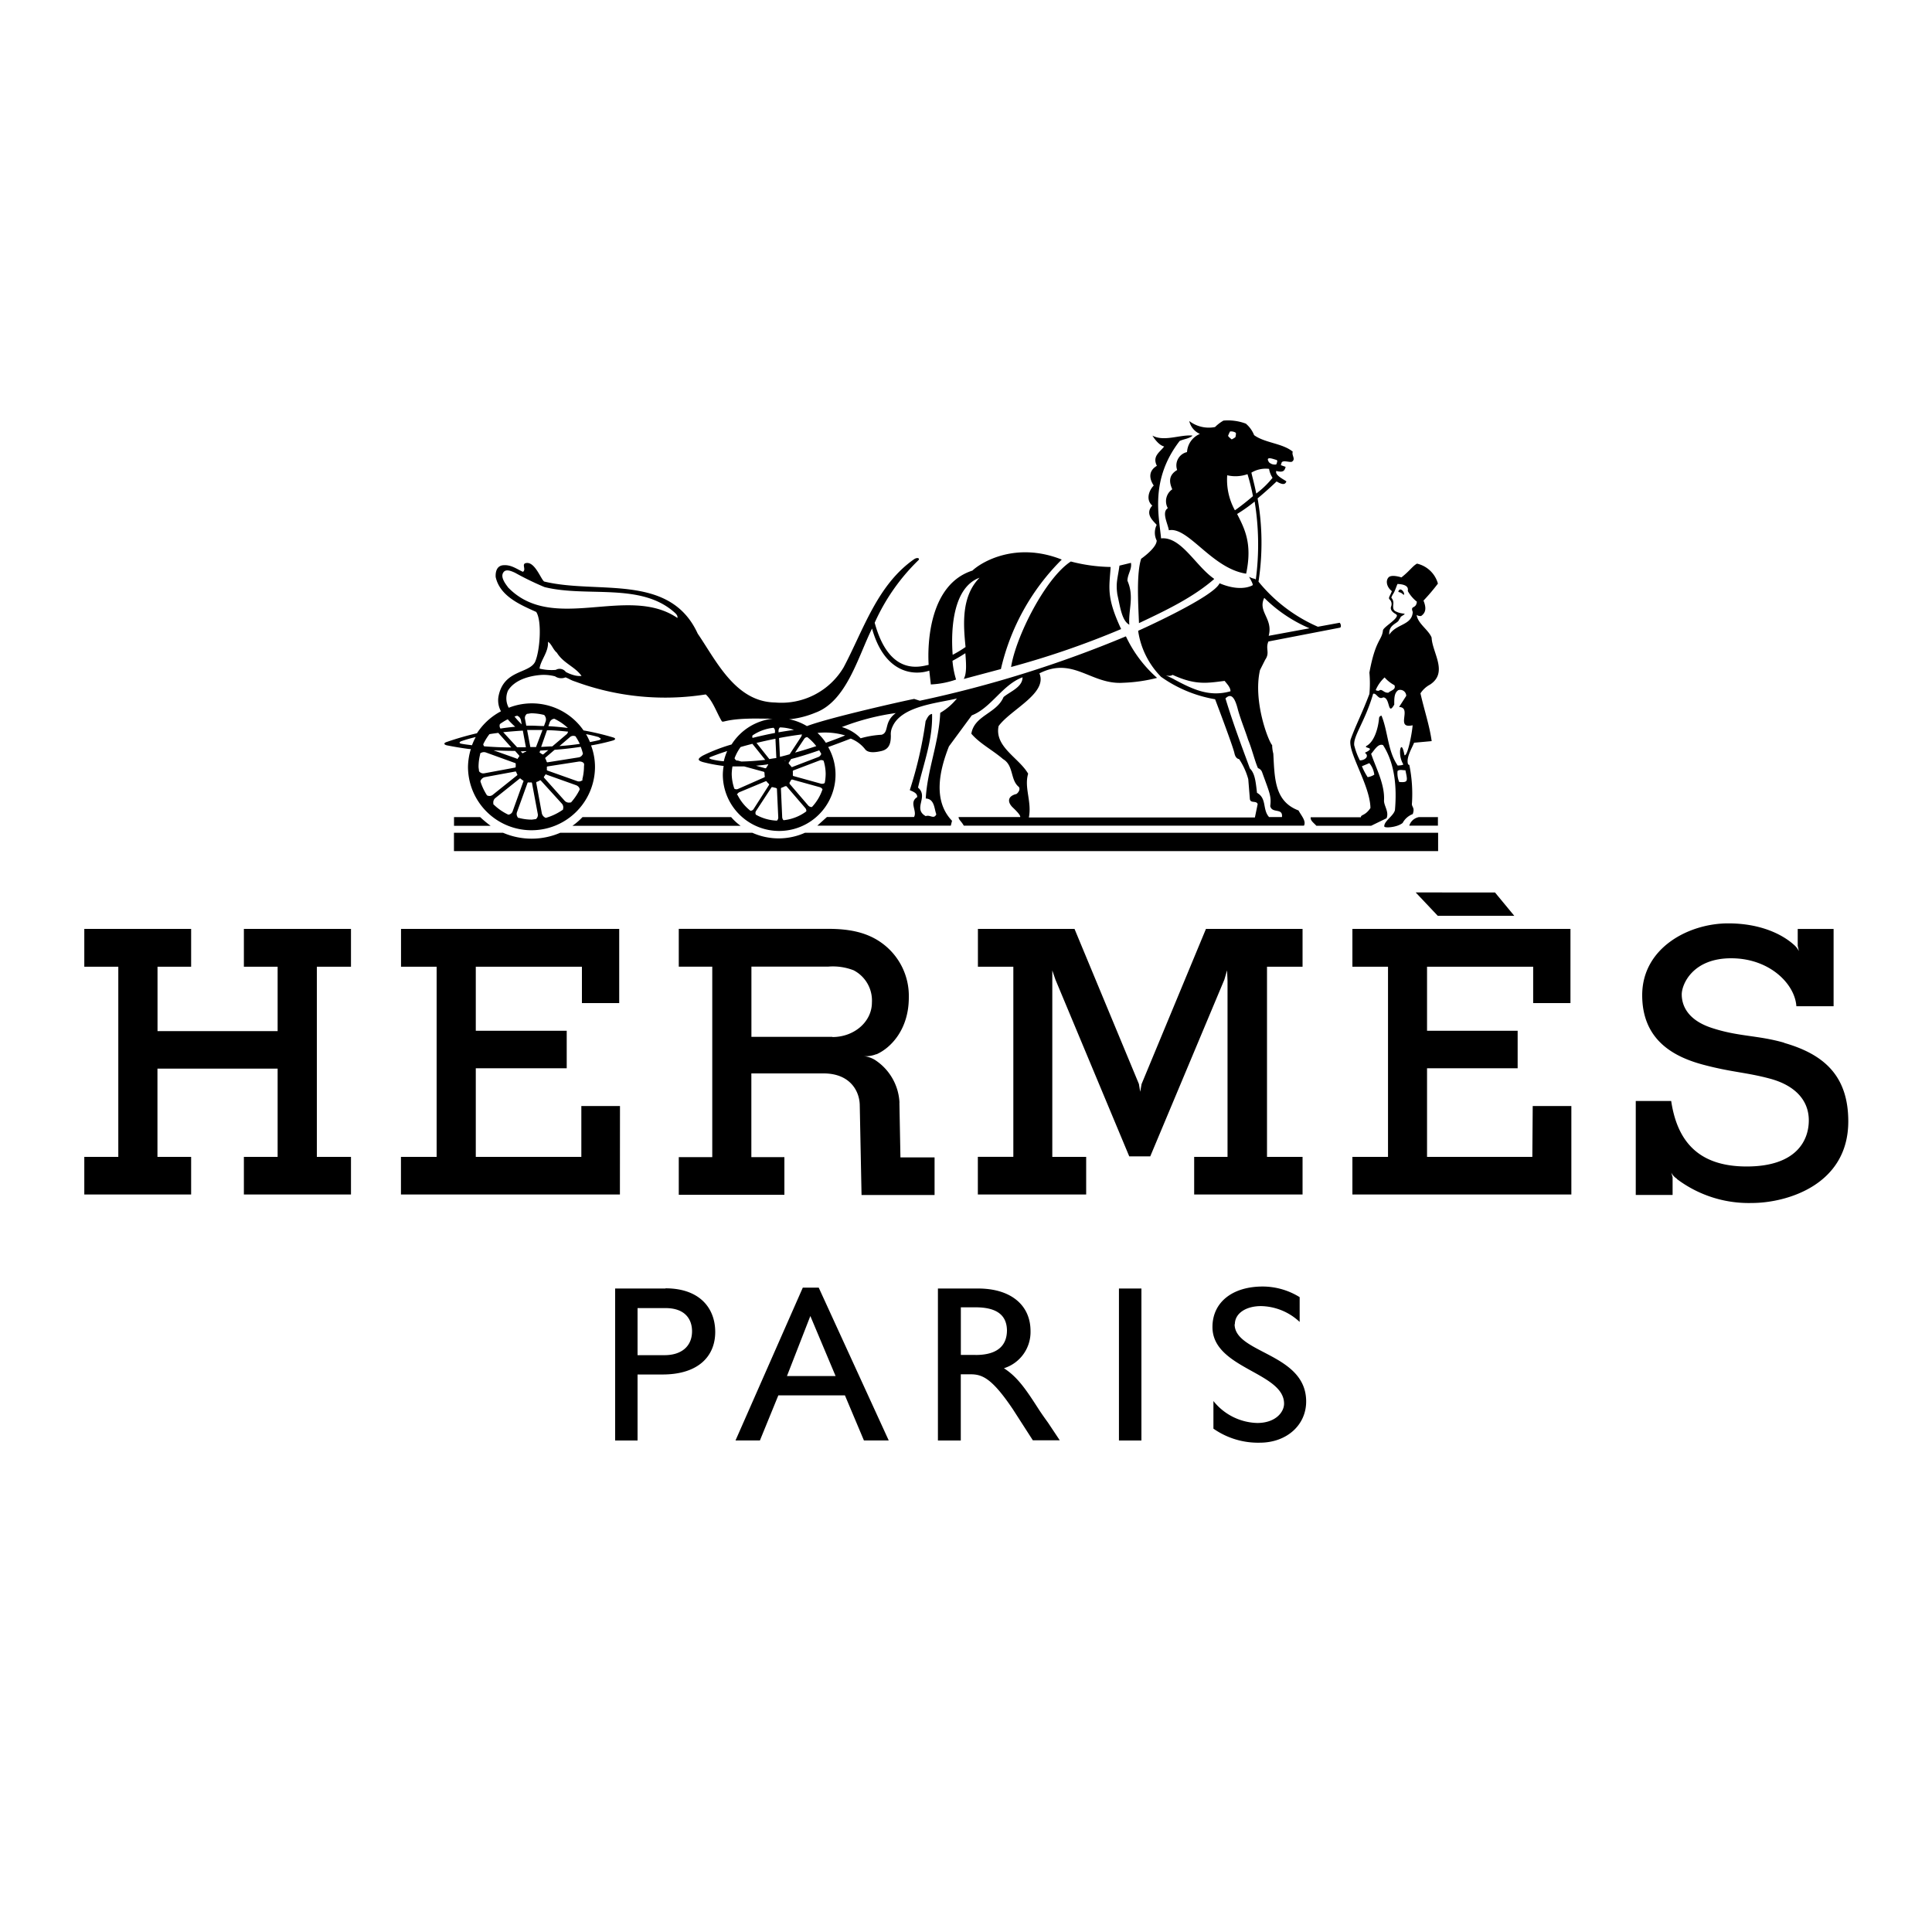
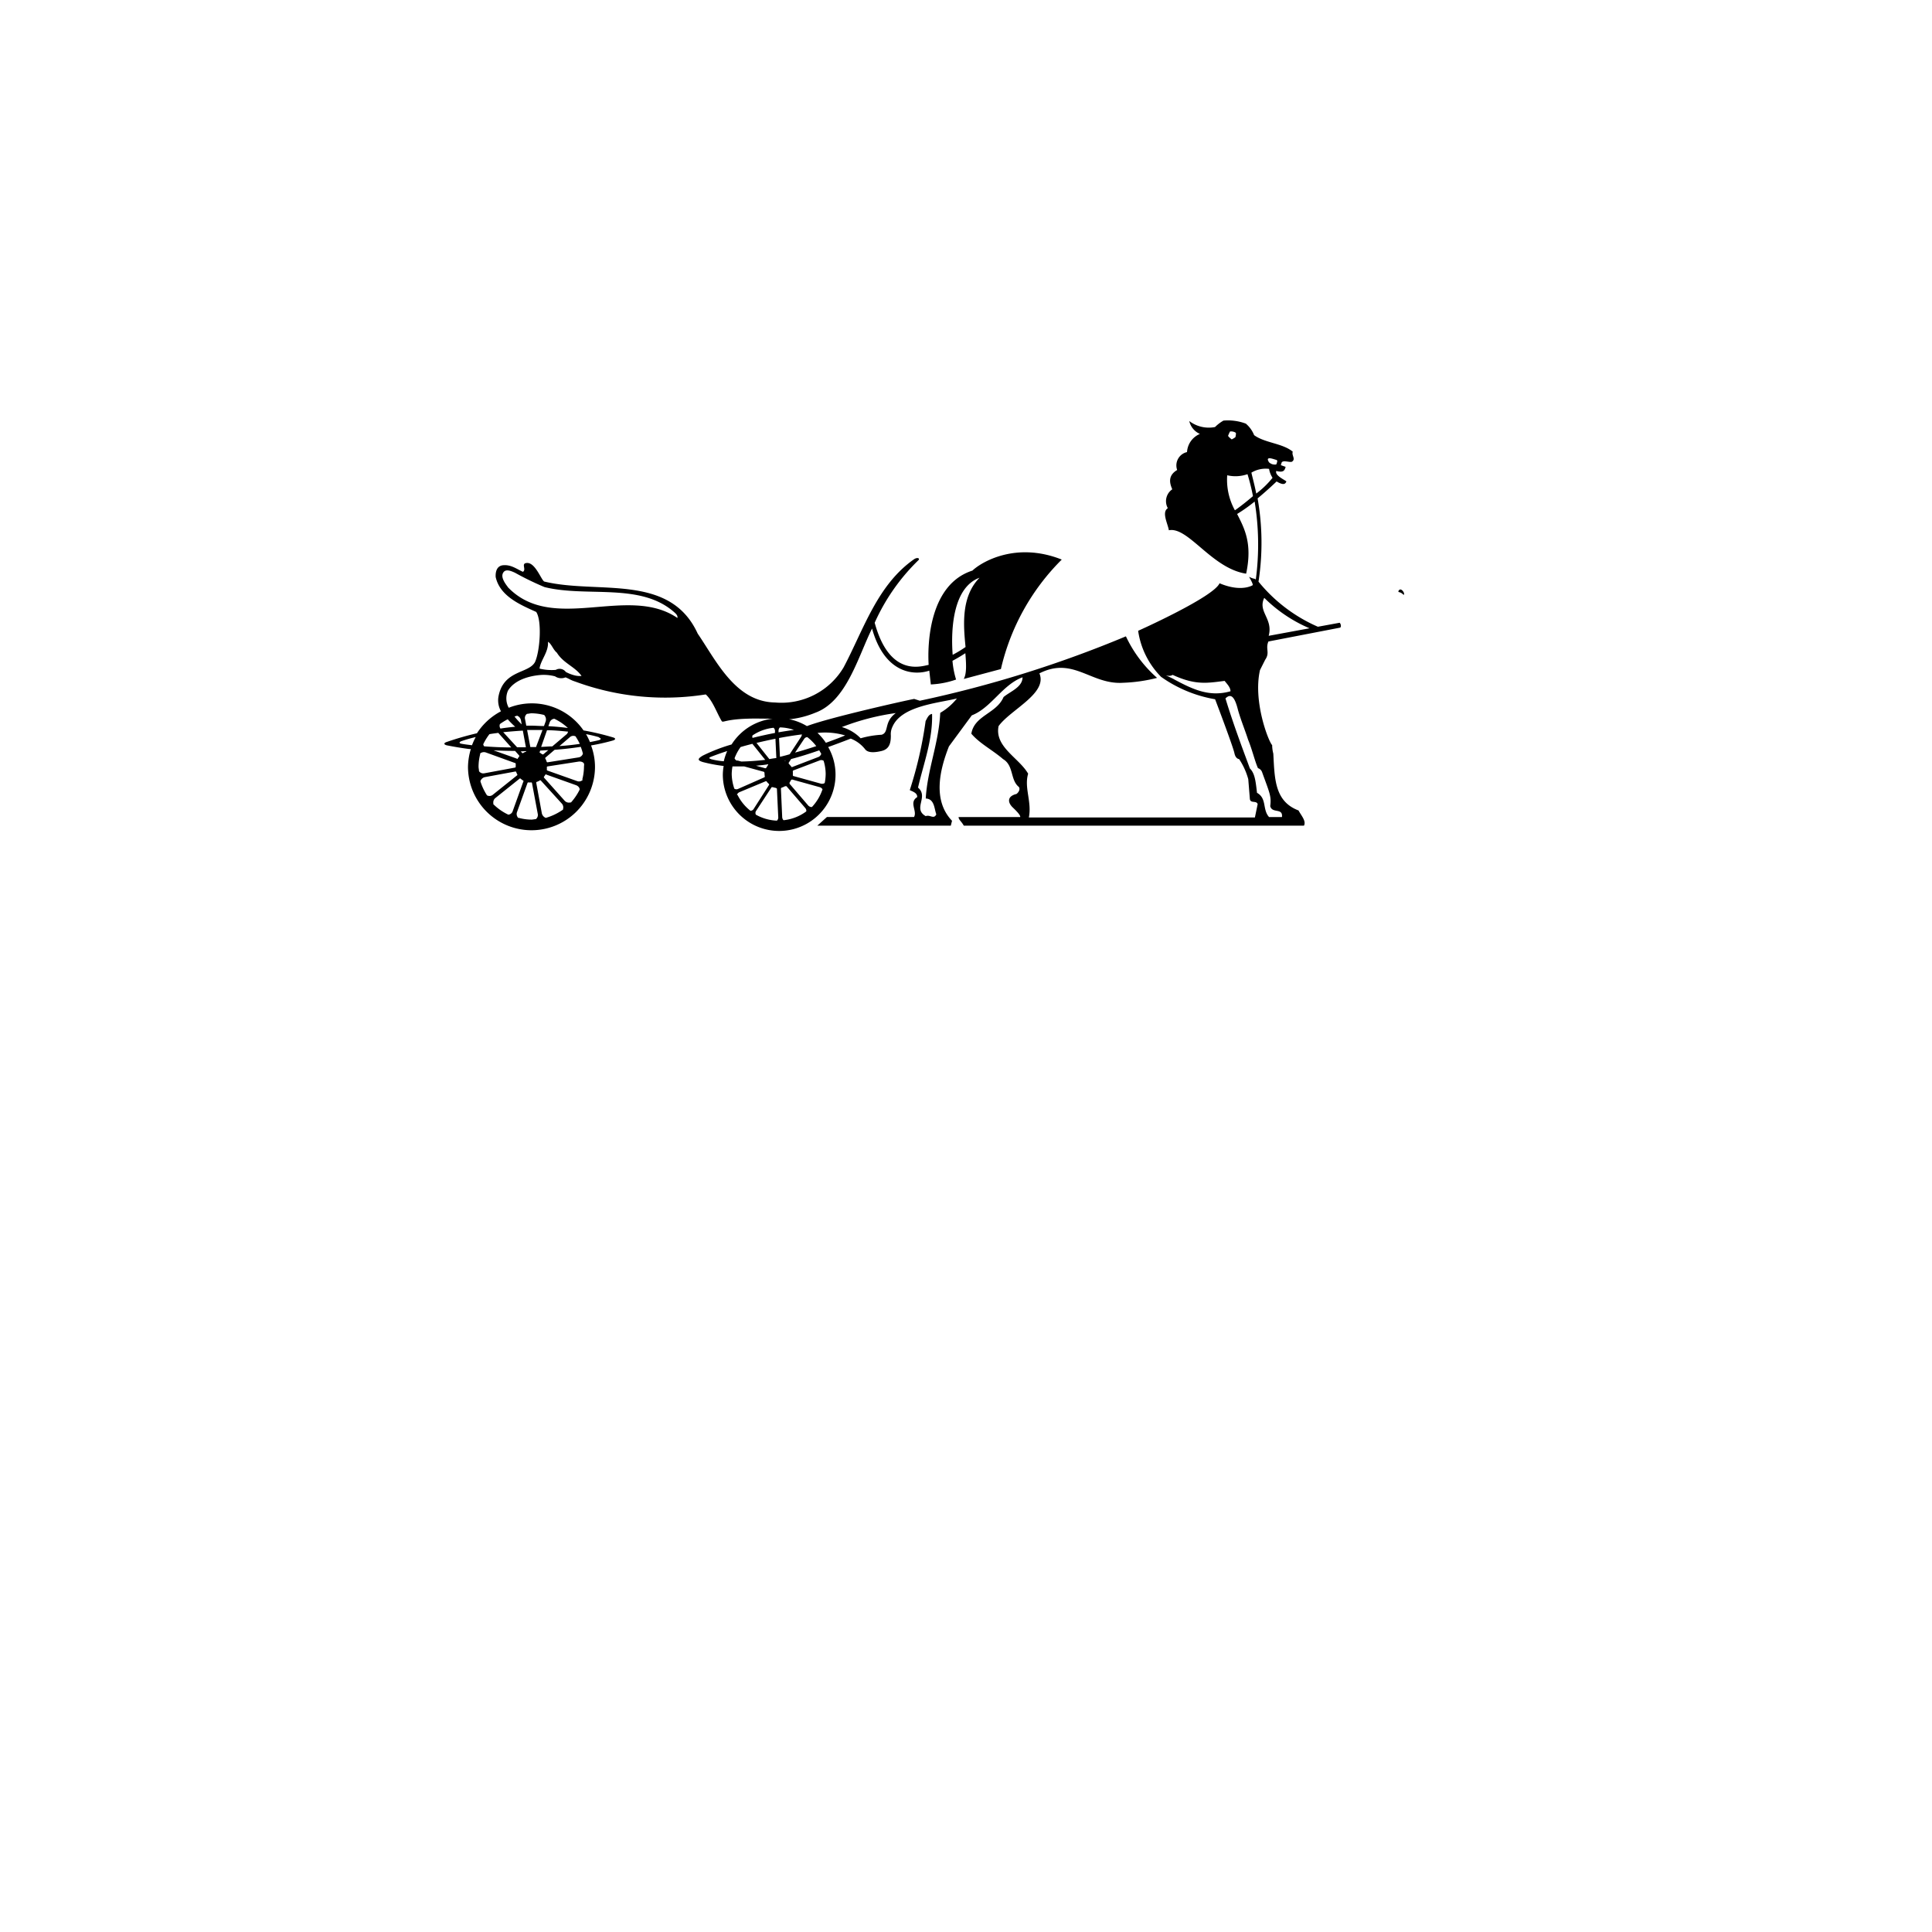
<svg xmlns="http://www.w3.org/2000/svg" id="Capa_1" data-name="Capa 1" viewBox="0 0 300 300">
-   <path d="M37.87,150.11h5.24v10H24.46v-10h5.22v-5.87H13.09v5.87h5.28v29.53H13.09v5.84H29.68v-5.84H24.45v-13.7H43.11v13.7H37.87v5.84H54.5v-5.84H49.2V150.11h5.3v-5.87H37.87m200.07,35.4H221.59V165.88h14.07v-5.82H221.59v-9.95h16.48v5.65h5.79V144.24H210v5.87h5.53v29.53H210v5.84h34V171.74h-6m-141.73,0h-6v7.9H73.88V165.88H88v-5.82H73.88v-9.95H90.36v5.65h5.79V144.24H62.27v5.87H67.8v29.53H62.26v5.84h34m127-43.27h11.88l-3-3.63H219.83M277,161.9c-4.15-1.18-7.08-.91-11.3-2.32-3.81-1.28-4.56-3.62-4.56-5.17s1.68-5.61,7.67-5.61,9.91,4,10.13,7.45h5.78v-12h-5.57v2.62l.18.82a3.13,3.13,0,0,0-.79-1,0,0,0,0,1,0,0c-1.76-1.58-5.13-3.31-10.19-3.31-6.13,0-13.35,3.8-13.35,11.15,0,7.16,5.17,9.66,9.56,10.82s6.64,1.16,10.31,2.15,6,3.2,6,6.47c0,3.1-1.91,7.16-9.65,7.16s-10.82-4.19-11.72-10.17l-.06,0H254v14.59h5.72v-2.75l-.21-.72a2.49,2.49,0,0,0,.86.94l.05.08a18.54,18.54,0,0,0,11.58,3.7c5.43,0,15-2.79,15-12.67,0-7.07-3.77-10.41-9.92-12.18Zm-91.57,17.74v5.84h16.83v-5.84h-5.52V150.11h5.52v-5.87h-15l-10,24.1-.21,1.19-.2-1.21-10-24.08h-15v5.87h5.5v29.52h-5.51v5.85h16.82v-5.84h-5.26V152.49l0-1.8.49,1.43,11.46,27.44h3.26l11.51-27.45.42-1.44.07,1.63v27.34M70.5,126.88v1.35h5.68q-.86-.64-1.62-1.35Zm152.83,0h-3a1.93,1.93,0,0,0-1.5,1.33h4.45V126.9ZM70.5,132.16H223.31v-2.85H125a10,10,0,0,1-8.18,0H87a11.21,11.21,0,0,1-8.89,0l-7.62,0v2.86Zm43-5.28H90.45a10.13,10.13,0,0,1-1.56,1.35H115A8.57,8.57,0,0,1,113.53,126.88Z" />
  <path d="M73.12,116.28a10.1,10.1,0,0,0-.45,2.78,9.86,9.86,0,0,0,19.72,0,9.58,9.58,0,0,0-.61-3.31,33,33,0,0,0,3.34-.75c.52-.14.5-.37.09-.49a40.15,40.15,0,0,0-4.6-1.09A9.76,9.76,0,0,0,79,109.9s0,0,0,0a3,3,0,0,1-.12-2.66c1-1.64,3.23-2.28,5.06-2.43a7,7,0,0,1,2.25.21,1.7,1.7,0,0,0,1.62.16c.63.24.79.43,1.5.65a40.35,40.35,0,0,0,20.28,2c1.1,1,1.71,2.87,2.47,4.13.21.32.46-.24,3.93-.36,1.22-.05,2.72,0,4,0a8.69,8.69,0,0,0-6.39,4,27.08,27.08,0,0,0-4.47,1.73c-.77.46-.91.72,0,1a24.5,24.5,0,0,0,3.24.61,8.34,8.34,0,0,0-.13,1.34,8.75,8.75,0,0,0,17.5,0A8.58,8.58,0,0,0,128.6,116c1.11-.4,2.27-.83,3.5-1.31a5.28,5.28,0,0,1,2.28,1.71c.55.62,1.81.38,2.56.2,1.21-.32,1.39-1.29,1.39-2.38a2.65,2.65,0,0,1,.26-1.39c1.41-3.23,7.08-3.65,10-4.37a9.39,9.39,0,0,1-2.59,2.23c-.22,4.71-2,8.81-2.25,13.3,1.37.06,1.31,1.59,1.64,2.46-.38.83-1,0-1.64.28-2.07-1.15.5-3-1.2-4.43.87-3.77,2.3-7.44,2.18-11.44-.54.06-.75.66-1,1.1a62.51,62.51,0,0,1-2.46,10.73c.44.22,1.2.43,1.15,1.09-1.32.82.05,2.15-.49,3.08H128.41l-1.5,1.35h20.73l.19-.76c-3.05-3.18-1.9-7.94-.48-11.55l3.55-4.82c3-1.15,4.76-4.76,7.88-5.91,0,1.54-1.92,2.2-2.95,3.07-1.09,2.57-4.54,2.84-5,5.69,1.31,1.54,3.28,2.52,4.92,3.94,1.7,1,1.09,3.23,2.46,4.33.23.33,0,.82-.38,1.09-1.45.35-1.4,1.32-.53,2.13.55.52,1.19,1.19,1.12,1.45h-9.57c0,.43.39.6.81,1.34h52.82c.39-.74-.47-1.62-.84-2.36-3.73-1.41-3.71-4.93-3.92-8.82a5.51,5.51,0,0,1-.18-1.33c-.55-.52-3-6.77-1.89-11.65l.81-1.61c.77-1.1,0-1.68.5-2.83l11.13-2.15c.2-.1.14-.56-.07-.76l-3.38.62a24.42,24.42,0,0,1-9.22-7,39.59,39.59,0,0,0-.14-12.93c1.63-1.35,2.95-2.63,2.95-2.63,1.13.67,1.37.36,1.52,0-.17-.21-1.84-.91-1.57-1.63,1.05.27,1.29,0,1.45-.64l-.74-.26h0l.12-.4c.21-.43,1.21,0,1.59-.13.66-.41-.08-1,.14-1.56-1.55-1.31-4.34-1.35-6-2.57a4.53,4.53,0,0,0-1.29-1.79,7.92,7.92,0,0,0-3.47-.47,6.16,6.16,0,0,0-1.31,1,5,5,0,0,1-4-.93,2.89,2.89,0,0,0,1.65,2,3.26,3.26,0,0,0-2,2.82,2.12,2.12,0,0,0-1.53,2.78c-1.38.82-1.24,1.91-.76,3a2.23,2.23,0,0,0-.69,2.93c-1,.63,0,2.4.16,3.43,3-.61,6.66,5.93,12,6.74,1-4.68-.25-7-1.4-9.27a24.24,24.24,0,0,0,2.72-1.93A41.28,41.28,0,0,1,195,90a.5.5,0,0,1-.1-.11,2.7,2.7,0,0,1-.94-.33c.06.16.67,1.13.55,1.31,0,0-1.73,1.14-5.14-.3-.91,2.14-12.64,7.38-12.64,7.38a12.77,12.77,0,0,0,3.56,7.15,20.45,20.45,0,0,0,8.39,3.48c.66,1.72,2.81,7.45,3,8.37s.73.92.73.92a10.79,10.79,0,0,1,1.42,3.12l.25,3.09c.11.71,1,.18,1.21.78l-.43,2.08H159.76c.49-2.46-.76-4.61-.11-6.8-1.41-2.46-5.25-4.16-4.59-7.39,1.86-2.57,7.65-5.08,6.34-8.19,5.27-2.67,8,1.79,13,1.46a24.45,24.45,0,0,0,5.27-.76,19.77,19.77,0,0,1-4.84-6.45,180.26,180.26,0,0,1-32,10l-.87-.28c-.86.13-13.35,2.93-16.66,4.22a8.67,8.67,0,0,0-2.81-1.08h.29a14.27,14.27,0,0,0,3.82-1c4.85-1.77,6.63-8.68,8.81-13.07,1.9,6.83,6.32,7.38,8.89,6.54l.24,2.14a13.71,13.71,0,0,0,3.92-.76,13.43,13.43,0,0,1-.56-2.91c1-.53,1.57-.91,2-1.18.13,1.62.23,3.15-.25,4l5.77-1.54a35.07,35.07,0,0,1,9.45-17c-7.15-2.84-12.51.41-13.87,1.71-6.73,2.15-7,11.44-6.8,14.64-1.17.23-6.07,1.93-8.38-6.54a31.42,31.42,0,0,1,6.78-9.7c.25-.21,0-.54-.61-.2-5.78,4-7.9,11-11,16.84a11.23,11.23,0,0,1-10.65,5.44c-6.16-.1-9.14-6.52-12-10.69-4.33-9.47-15.52-6.07-23.83-8.09-.47-.24-1.39-3-2.72-2.88-.94.07,0,1-.59,1.37-1-.44-1.92-1.2-3.23-1-.83.17-1.05,1-1,1.81.66,3,3.88,4.33,6.29,5.42.93,1.38.58,6.15-.19,7.79-1,1.83-4.89,1.18-5.67,5.36a3.53,3.53,0,0,0,.39,2.28,9.94,9.94,0,0,0-3.73,3.41,46.68,46.68,0,0,0-4.77,1.38c-.4.15-.4.38.12.5,1.16.23,2.35.43,3.56.58ZM196.34,92.86a22.45,22.45,0,0,0,7,4.7L197,98.73c.72-2.68-1.72-3.71-.7-5.87ZM197,71.18c.24-.1.91.16,1.18.23s.11.4,0,.71a1.3,1.3,0,0,1-1.14-.35c-.12-.24-.29-.49-.05-.59Zm.06,1.63a3.65,3.65,0,0,0,.54,1.38,13.88,13.88,0,0,1-2.53,2.45c-.33-1.66-.67-2.8-.75-3.25A4.3,4.3,0,0,1,197.08,72.81ZM191,67a1.33,1.33,0,0,1,.86.18c.13.09,0,.5,0,.63s-.6.42-.6.42-.57-.44-.56-.57h0A5.59,5.59,0,0,1,191,67Zm.75,12.23a9.79,9.79,0,0,1-1.19-5.43,5.65,5.65,0,0,0,3.15-.17,31.65,31.65,0,0,1,.85,3.41C193.55,77.91,192.48,78.74,191.77,79.23Zm-9.47,26.23c-2.26-1.13-.85-.18-.2-.67,3.59,1.65,5.39,1.27,8.08.94.38.49.91,1,.91,1.61-3.28.93-5.83-.28-8.79-1.87Zm12.91,17.66c-.21-1.74-.31-3-1.11-3.8-.63-1.73-2.48-6.54-3.79-10.87.8-.79,1.41-.38,1.94,1.78.5,1.74,1.11,3.17,1.57,4.62.61,1.46,1.07,3.41,1.54,4.43a1,1,0,0,1,.64.63c1.16,3.21,1.46,3.73,1.26,5.26.28,1.2,2,.22,1.82,1.7h-2C196,125.71,196.75,124,195.21,123.12Zm-70,2.88a7.15,7.15,0,0,1-3.48,1.36c-.13,0-.24-.3-.25-.45l-.2-4.48s.07-.1.11-.12a3.13,3.13,0,0,0,.54-.23s.17,0,.21,0l2.94,3.41c.1.13.2.4.12.51Zm-4.54,1.43a7.17,7.17,0,0,1-3.28-.93.59.59,0,0,1,0-.53l2.45-3.74s.12,0,.17,0a5,5,0,0,0,.49.12s.16.08.16.13l.21,4.48c0,.16-.11.44-.25.48Zm-6.19-9.32c-.16,0-.4-.26-.39-.39A7.44,7.44,0,0,1,115,116c.6-.18,1.21-.34,1.83-.5l2,2.5-.09,0c-1.29.15-2.49.23-3.63.25l-.59-.16ZM120.1,113a.62.62,0,0,1,.24.46l0,.35c-1.19.23-2.36.49-3.48.77a.43.43,0,0,1,0-.39,7.09,7.09,0,0,1,3.25-1.18Zm-.63,4.88-2-2.52c1-.24,2-.46,2.94-.65l.14,3C120.14,117.75,119.81,117.81,119.47,117.87Zm-.19.8a.22.22,0,0,1,0,.08,3,3,0,0,0-.26.42.23.23,0,0,1-.18.12l-1.45-.4c.62-.06,1.25-.11,1.91-.23Zm2.67-.54s-.11,0-.17,0h0l.21-.05v0Zm-.84-.62-.14-2.92c1.21-.23,2.41-.42,3.55-.56a1.1,1.1,0,0,1-.11.35l-1.79,2.73c-.53.16-1,.28-1.51.4Zm3.78-2.81a.59.59,0,0,1,.47-.25,7.68,7.68,0,0,1,1.39,1.4c-1.07.35-2.18.7-3.29,1Zm-4-1v-.28c0-.16.12-.46.25-.48a7.18,7.18,0,0,1,2.14.39c-.79.11-1.58.23-2.38.37Zm-.1-.77h0Zm-10.38,4.93c-.39-.11-.3-.23-.07-.33.78-.31,1.66-.62,2.58-.92a8.73,8.73,0,0,0-.53,1.59,11.06,11.06,0,0,1-2-.33Zm3.35,1.14c.59,0,1.19,0,1.8,0l3.07.84s.08.11.08.16a4,4,0,0,0,.05.58.14.14,0,0,1-.09.12l-4.1,1.81a.62.62,0,0,1-.54-.05,7.35,7.35,0,0,1-.41-2.28,7.74,7.74,0,0,1,.12-1.19Zm.45,4v0S114.24,123,114.24,123Zm.23.41c0-.13.22-.34.35-.4l4.13-1.72s.12,0,.15.08.18.21.28.31.09.16.06.2L117,125.66a.57.57,0,0,1-.48.23,7.23,7.23,0,0,1-2-2.46Zm2.45,2.79-.11-.07.11.07Zm4,1.22Zm5.16-2.13c-.12.07-.42-.08-.53-.2l-2.92-3.4s0-.12,0-.17a2.71,2.71,0,0,0,.21-.37s.12-.13.18-.12l4.33,1.2a.75.75,0,0,1,.4.32A7.46,7.46,0,0,1,126.08,125.31Zm2-3.73c-.07.12-.4.16-.56.12l-4.3-1.19c-.06,0-.08-.11-.08-.16a4.07,4.07,0,0,0,0-.5.23.23,0,0,1,.06-.2l4.18-1.59a.67.67,0,0,1,.54.08,7.18,7.18,0,0,1,.32,2,7.33,7.33,0,0,1-.14,1.41Zm-.56-4.47c0,.14-.22.36-.36.42l.27-.1L123,119.11s-.12,0-.15-.08-.21-.26-.32-.39a.22.22,0,0,1-.07-.19l.39-.59c1.35-.35,2.81-.81,4.36-1.35.12.2.24.4.34.61Zm11.63-6.39c-1.94,1.4-1,3-2.22,3.38a14.82,14.82,0,0,0-3.26.55,6.58,6.58,0,0,0-2.92-1.74A36.89,36.89,0,0,1,139.13,110.72Zm-7.88,3.48c-.42.19-1.53.62-3,1.15a8.29,8.29,0,0,0-1.3-1.53A11,11,0,0,1,131.25,114.2Zm20.9-24.52c-2.92,2.95-2.55,7.34-2.21,10.8a19.25,19.25,0,0,1-2,1.21c-.32-4.25.14-10.58,4.26-12ZM78.87,91.17c-.5-.65-1.22-1.66-.66-2.35.41-.51,1.26-.11,1.75.11a45.11,45.11,0,0,0,4.59,2.23c6.62,1.65,15-.78,20.25,4,.26.24.45.47.39.8-7.71-5.26-19.32,2.51-26.32-4.77Zm6.23,8.49c.55.33.77,1.2,1.37,1.69,1,1.64,2.85,2.19,3.83,3.61a3.31,3.31,0,0,1-1-.07,6.15,6.15,0,0,1-1.44-.55,1.19,1.19,0,0,0-1.56-.32,7.86,7.86,0,0,1-2.52-.2c.16-1.32,1.43-2.58,1.31-4.17Zm-7.71,14.16,2,2.24c-1.46,0-2.87-.07-4.21-.17-.1-.14-.16-.27-.13-.35A8.63,8.63,0,0,1,76,114c.45-.08.92-.14,1.39-.2Zm12,.56a8.4,8.4,0,0,1,.64,1.13c-1,.15-2,.26-3.16.34l1.57-1.34a.8.8,0,0,1,1-.13ZM88,114l-2.24,1.9c-.57,0-1.15.06-1.73.08l.91-2.59c1.14,0,2.24.12,3.27.22a1,1,0,0,1-.2.39Zm-.54,11.69A8.85,8.85,0,0,1,84.75,127a1,1,0,0,1-.61-.69l-.87-4.74a.14.14,0,0,1,.07-.16,1.84,1.84,0,0,0,.47-.22.12.12,0,0,1,.16,0l3.24,3.56a.88.88,0,0,1,.2.93Zm-6.85-8.38a.17.17,0,0,1,0,.18,1.66,1.66,0,0,0-.22.3c0,.06-.09.07-.16,0l-3.6-1.28c1.11.06,2.23.09,3.35.09Zm3.57-.18a1.78,1.78,0,0,0-.36-.25.11.11,0,0,1,0-.15l.06-.18,1.26-.07-.76.64a.11.11,0,0,1-.15,0ZM83.27,116c-.31,0-.61,0-.92,0h0l-.5-2.65.46,0c.65,0,1.29,0,1.93,0l-1,2.63Zm-2.09-2.58.48,2.61H80.29l-2.15-2.34C79.13,113.6,80.14,113.51,81.18,113.45Zm.54,3.21s0,0,0,.06a2.27,2.27,0,0,0-.47.23.12.12,0,0,1-.16,0l-.23-.24Zm-6.83-.79s0-.07,0-.11a.37.37,0,0,1,0,.11Zm-.37,1.19a.93.93,0,0,1,.92-.19L80,118.49a.11.11,0,0,1,.08.13c0,.15,0,.3,0,.45a.14.14,0,0,1-.1.12l-4.74.88a.82.82,0,0,1-.86-.32c0-.24-.07-.46-.07-.7a7.77,7.77,0,0,1,.27-2Zm.08,4.27a.94.94,0,0,1,.7-.63l4.72-.87a.13.13,0,0,1,.14.08,2,2,0,0,0,.15.35.11.11,0,0,1,0,.15l-3.75,3a.81.81,0,0,1-.94.12A8.85,8.85,0,0,1,74.6,121.33Zm1.13,2.44a.91.91,0,0,1-.11-.16.76.76,0,0,0,.11.16Zm.89,1.08a.89.89,0,0,1,.31-.91l3.75-3a.11.11,0,0,1,.16,0,2.68,2.68,0,0,0,.42.31.1.1,0,0,1,0,.15l-1.63,4.53a.8.8,0,0,1-.7.6,8.32,8.32,0,0,1-2.36-1.66Zm2.75,1.86-.15-.07.14.07Zm1.13.35a.87.87,0,0,1-.23-.9l1.64-4.55a.13.13,0,0,1,.13-.09,2.15,2.15,0,0,0,.45,0,.13.13,0,0,1,.12.12l.89,4.75a.82.82,0,0,1-.3.84c-.22,0-.45.07-.68.07a7.86,7.86,0,0,1-2-.28Zm7.82-2.1a.53.53,0,0,0,.1-.12Zm.29-.34a.9.9,0,0,1-.92-.24l-3.21-3.59a.15.15,0,0,1,0-.17,1.69,1.69,0,0,0,.21-.31.1.1,0,0,1,.15,0l4.6,1.64c.48.18.6.56.56.71a8.83,8.83,0,0,1-1.36,2ZM90,122.55c.06-.12.14-.31.21-.5-.06.17-.14.34-.21.5Zm.52-1.49a.81.81,0,0,1-.9.23L85,119.65a.15.15,0,0,1-.09-.14,1.58,1.58,0,0,0,0-.38c0-.07.06-.1.11-.12l4.83-.75c.48-.06.78.16.83.32s0,.32,0,.48a8.16,8.16,0,0,1-.27,2Zm0-4.06a.83.83,0,0,1-.69.61l-4.8.76a.13.13,0,0,1-.14-.08,2.55,2.55,0,0,0-.2-.48.12.12,0,0,1,0-.16l1.43-1.22c1.36-.1,2.72-.26,4.06-.46a9,9,0,0,1,.32,1ZM93,114.52c.31.1.41.3,0,.41s-.91.2-1.39.3A9.73,9.73,0,0,0,91,114a18.25,18.25,0,0,1,2,.47Zm-7.85-1.76.2-.57a.82.82,0,0,1,.73-.58,8.39,8.39,0,0,1,2.1,1.43c-1-.13-2-.22-3-.28Zm-.63-1.71a1,1,0,0,1,.22.94l-.27.75c-.73,0-1.46-.07-2.19-.06-.19,0-.37,0-.56,0l-.19-1a.78.78,0,0,1,.31-.84c.24,0,.46-.08.69-.08a8.16,8.16,0,0,1,2,.27Zm-4.24.08a.94.94,0,0,1,.61.7l.12.65a11.73,11.73,0,0,1-1.12-1.22l.39-.12ZM80,112.85c-.77.07-1.53.16-2.29.28a.74.74,0,0,1-.08-.7,8.69,8.69,0,0,1,1.21-.74A12.69,12.69,0,0,0,80,112.85Zm-8.34,2.23a22,22,0,0,1,2.21-.63,9.7,9.7,0,0,0-.58,1.27c-.57-.07-1.15-.14-1.63-.23s-.3-.3,0-.41Zm145.64-23.5c-.16.14-.22.33-.08.36a1.23,1.23,0,0,1,.69.4c.16.08.12-.17.08-.3-.16-.38-.49-.61-.68-.46Z" />
-   <path d="M211.33,126.9h-7.8c-.1.53.52.91.87,1.32h8.52l2.38-1.16c.43-1-.42-1.94-.39-2.77.14-2.49-1.24-5-2-7.24.47-.5,1.07-1.66,1.85-1.35,1.82,2.84,2.16,6.46,1.85,10.07-.18.9-1.7,1.71-1.66,2.55,0,.3,2,.17,2.85-.53a3,3,0,0,1,1.57-1.38c.38-1.09-.22-1.06-.12-1.71a22.42,22.42,0,0,0-.41-5.91c-.12-.08-.17-.08-.18-.07-.38-1,.55-2.47.92-3.39l2.73-.25c-.33-2.42-1.19-4.94-1.74-7.42a4.06,4.06,0,0,1,1.49-1.36c2.86-1.89.34-4.94.24-7.3-.49-1.22-2.17-2.18-2.32-3.52a.93.93,0,0,0,.69.17c.82-.56.78-1.37.37-2.39a30.65,30.65,0,0,0,2.24-2.64,4.39,4.39,0,0,0-3.25-3.1c-.69.38-1.15,1.15-2.42,2.14,0,0-1.52-.52-2,0s-.29,1.51.52,2.13a7.21,7.21,0,0,1-.36.79c-.09.19-.13.38,0,.49A1,1,0,0,1,216,94.2c-.2.6.47,1,.71,1.14a.64.64,0,0,1,.2.19c.09.67-2.17,1.87-2.17,2.39-.18,1.55-1.16,1.4-2.1,6.52a18.49,18.49,0,0,1,0,3.32c-1.16,3.07-2.11,4.83-2.89,7-.65,1.82,3,7.11,3.05,10.71-.79,1.19-1.43,1-1.48,1.38Zm5.93-5.49a3.49,3.49,0,0,1-.25-1.69c.32-.3.91-.08,1.22-.12.36,1.7.46,1.94-1,1.82Zm0-25.22a1.59,1.59,0,0,0,.26-.43c1.21-.76.38-.21-.82-.84-.39-.2-.4-.57-.35-1.1a1.2,1.2,0,0,0-.3-1c0-.09.15-.41.3-.64.28-.42.53-1.29.66-1.5,2,.08,1.55,1,1.6,1.11a5.57,5.57,0,0,0,1.4,1.64c-.12,1.21-1.06.5-.64,1.6-.11,2.09-2.59,1.82-3.65,3.54-.11-1.7,1.39-1.7,1.54-2.39Zm-2.26,9a5.43,5.43,0,0,0,1.53,1.21c.28.71-.6.81-.92,1.15-.74.11-1-.67-1.45-.32-.1.08-.54,0-.53-.1a5.78,5.78,0,0,1,1.37-1.94Zm-4.7,10.64c-.28-1.45,1.64-3.69,2.92-8.1.53-.18.8,1,1.55.56,1.15,0,.66,3,1.73,1.12,0-.84-.05-1.79.62-2.24a.94.94,0,0,1,1.24.88l-1.11,1.73c2.1.08-.68,3.46,2.1,2.84-.09,1.27-.78,4.83-1.26,4.65-.38-2-.69-1.15-.69-.57a3.69,3.69,0,0,0,.51,2c-.15.16-.71.15-.87.18-1.57-2.24-1.51-5.31-2.52-7.75a.42.42,0,0,0-.38.38c-.12,1.46-.69,3.58-1.89,4.28-.76.45,1.65.18-.32,1.1.75.5.06,1.18-.77,1.18a10.27,10.27,0,0,1-.85-2.25Zm2.08,4.86a9.92,9.92,0,0,1-.9-1.71l1.15-.48a3.45,3.45,0,0,1,.77,1.79A2.63,2.63,0,0,1,212.4,120.67ZM175.36,97c-.17-2.34.8-4.32-.29-6.82,0-1,.73-1.83.54-2.78l-1.78.43c-.27,2-.59,2.62-.33,4.47.47,2.12.71,4.06,1.86,4.71ZM157,103.57a133.94,133.94,0,0,0,17.09-5.89c-2.34-5-1.83-6.45-1.63-9.64a25.9,25.9,0,0,1-6.18-.85c-3.93,2.54-8.53,11.63-9.28,16.38ZM180.32,105C180,104.66,180.5,105.23,180.32,105Zm8.16-15.16c-2.86-2-5.07-6.55-8.19-6.24-.3-3.37-1.77-9.1,2.89-15.13.6-.28,1.58-.39,2-.83-1.9-.2-4.41,1-6.23,0,0,0,.85,1.47,1.82,1.69-.64.87-1.89,1.49-1.13,3-1.55.93-1,2.31-.49,3.06-.77.8-1.25,2.24-.22,3.12-1.26,1.36.31,2.51.68,3a2.71,2.71,0,0,0,0,2.42c0,1-1.77,2.38-2.41,2.83-.75,2.3-.46,6.93-.34,10,4.24-2,8.41-4,11.68-6.85Zm-48.81,81.35a8.38,8.38,0,0,0-3.83-6.62,4.2,4.2,0,0,0-1.79-.58,4.33,4.33,0,0,0,2-.29l.07,0c2.25-1,5-3.9,5-8.8a10.13,10.13,0,0,0-4.21-8.48c-2.47-1.79-5.41-2.19-8.34-2.19H105.4v5.87h5.2v29.58h-5.2v5.85h16.4v-5.85h-5.13v-13H128c3.91.05,5.42,2.62,5.5,4.83l.28,14.05h11.34v-5.84h-5.3l-.16-8.46ZM129.24,161H116.68V150.1h11.88a8.89,8.89,0,0,1,4,.57,5.29,5.29,0,0,1,2.83,5c0,3-2.77,5.36-6.11,5.36Zm-25.89,39.08H95.52v23.6H99V213.43h3.87c5.63,0,8.19-2.89,8.19-6.6s-2.42-6.78-7.73-6.78Zm-.14,10.35H99v-7.31h4.34c3.17,0,4.12,1.87,4.12,3.59,0,2.36-1.66,3.72-4.27,3.72Zm21.45-10.49-10.45,23.73H118l2.86-7h10.34l2.95,7H138l-10.87-23.73h-2.45Zm-2.46,13.73,3.63-9.32,3.92,9.32H122.2Zm51.55-13.59h3.49v23.6h-3.49Zm18,5.54c0-1.67,1.7-2.81,4.06-2.81a9,9,0,0,1,6,2.46v-3.85a10.94,10.94,0,0,0-5.73-1.65c-4.72,0-7.81,2.45-7.81,6.29,0,6.47,11.12,7,11.12,11.9,0,1.31-1.31,3-4.18,3a9,9,0,0,1-6.79-3.41v4.29a12.07,12.07,0,0,0,7.2,2.18c4.15,0,7.2-2.71,7.2-6.4,0-7.51-11.11-7.44-11.11-12ZM161.4,219c-1.89-2.93-3.27-5.11-5.51-6.54a5.89,5.89,0,0,0,4.13-5.77c0-4.08-3.12-6.61-8.13-6.61h-6.25v23.6h3.55V213.4h1.5c1.81,0,3.3.56,6.57,5.4l3.12,4.85h4.18l-1.83-2.75C162.27,220.27,161.82,219.63,161.4,219Zm-9.92-8.61H149.2V203h2.29c3.45,0,4.83,1.34,4.87,3.56,0,2-1.05,3.84-4.87,3.84Z" />
</svg>